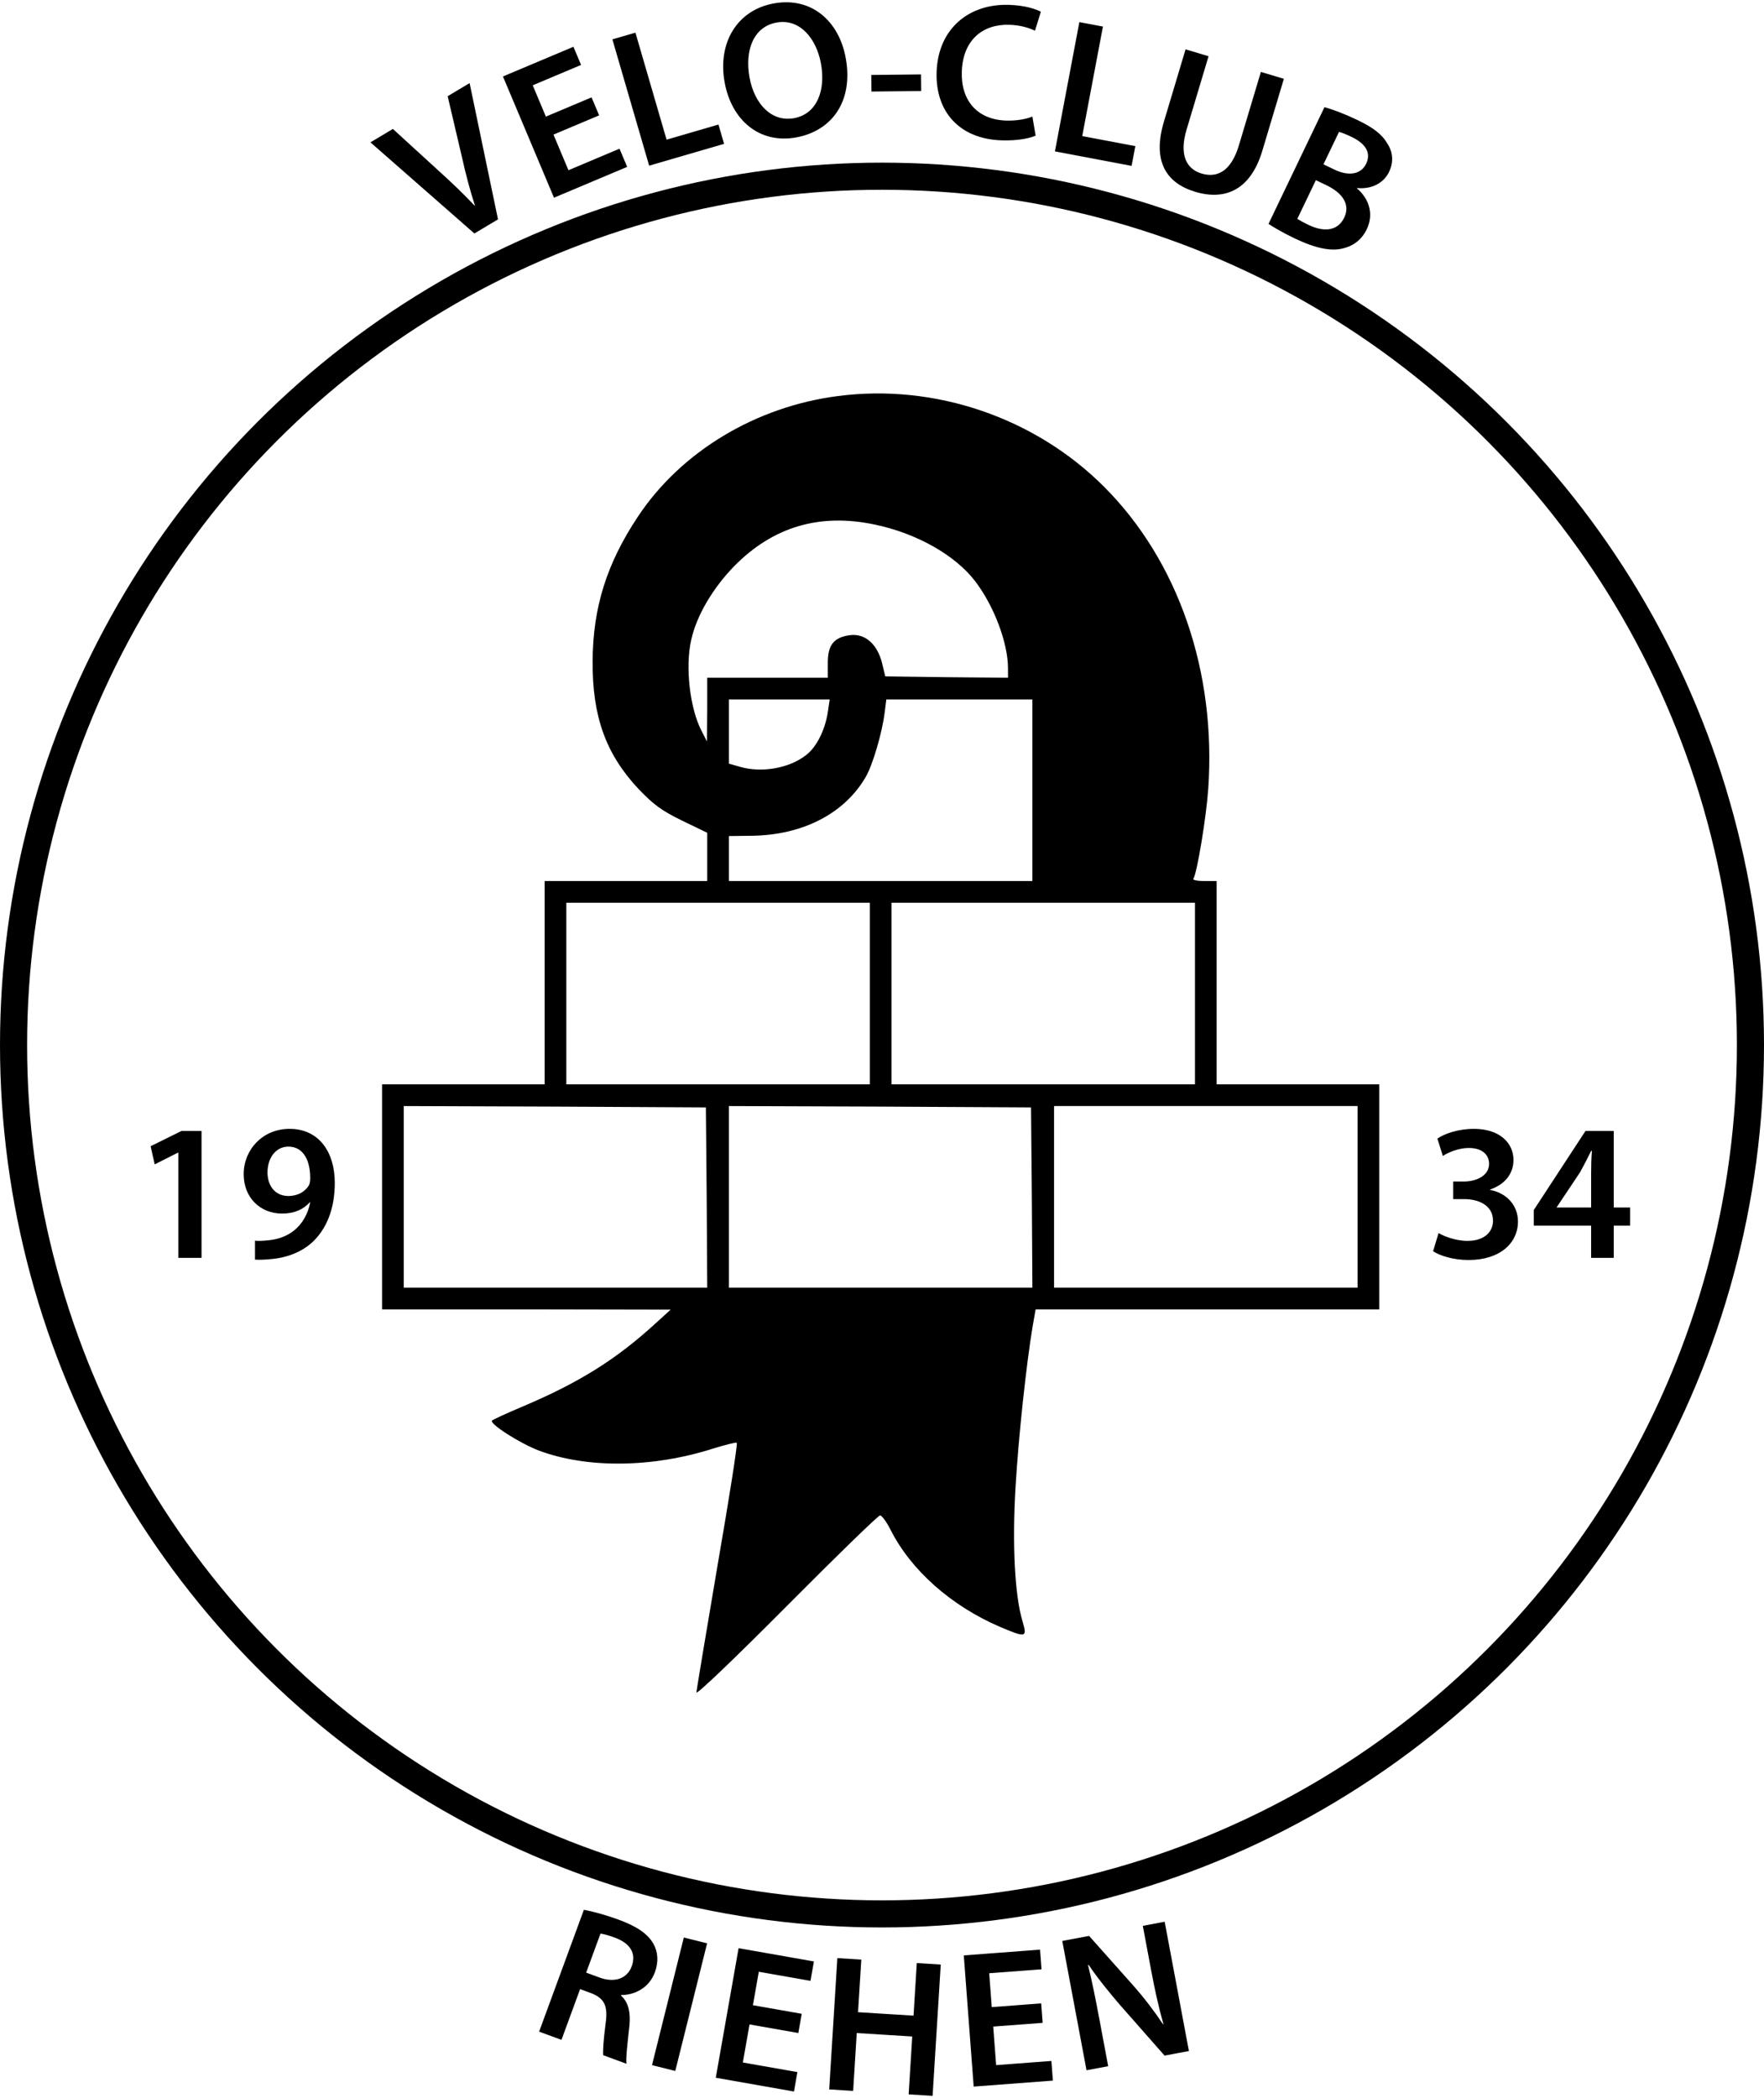
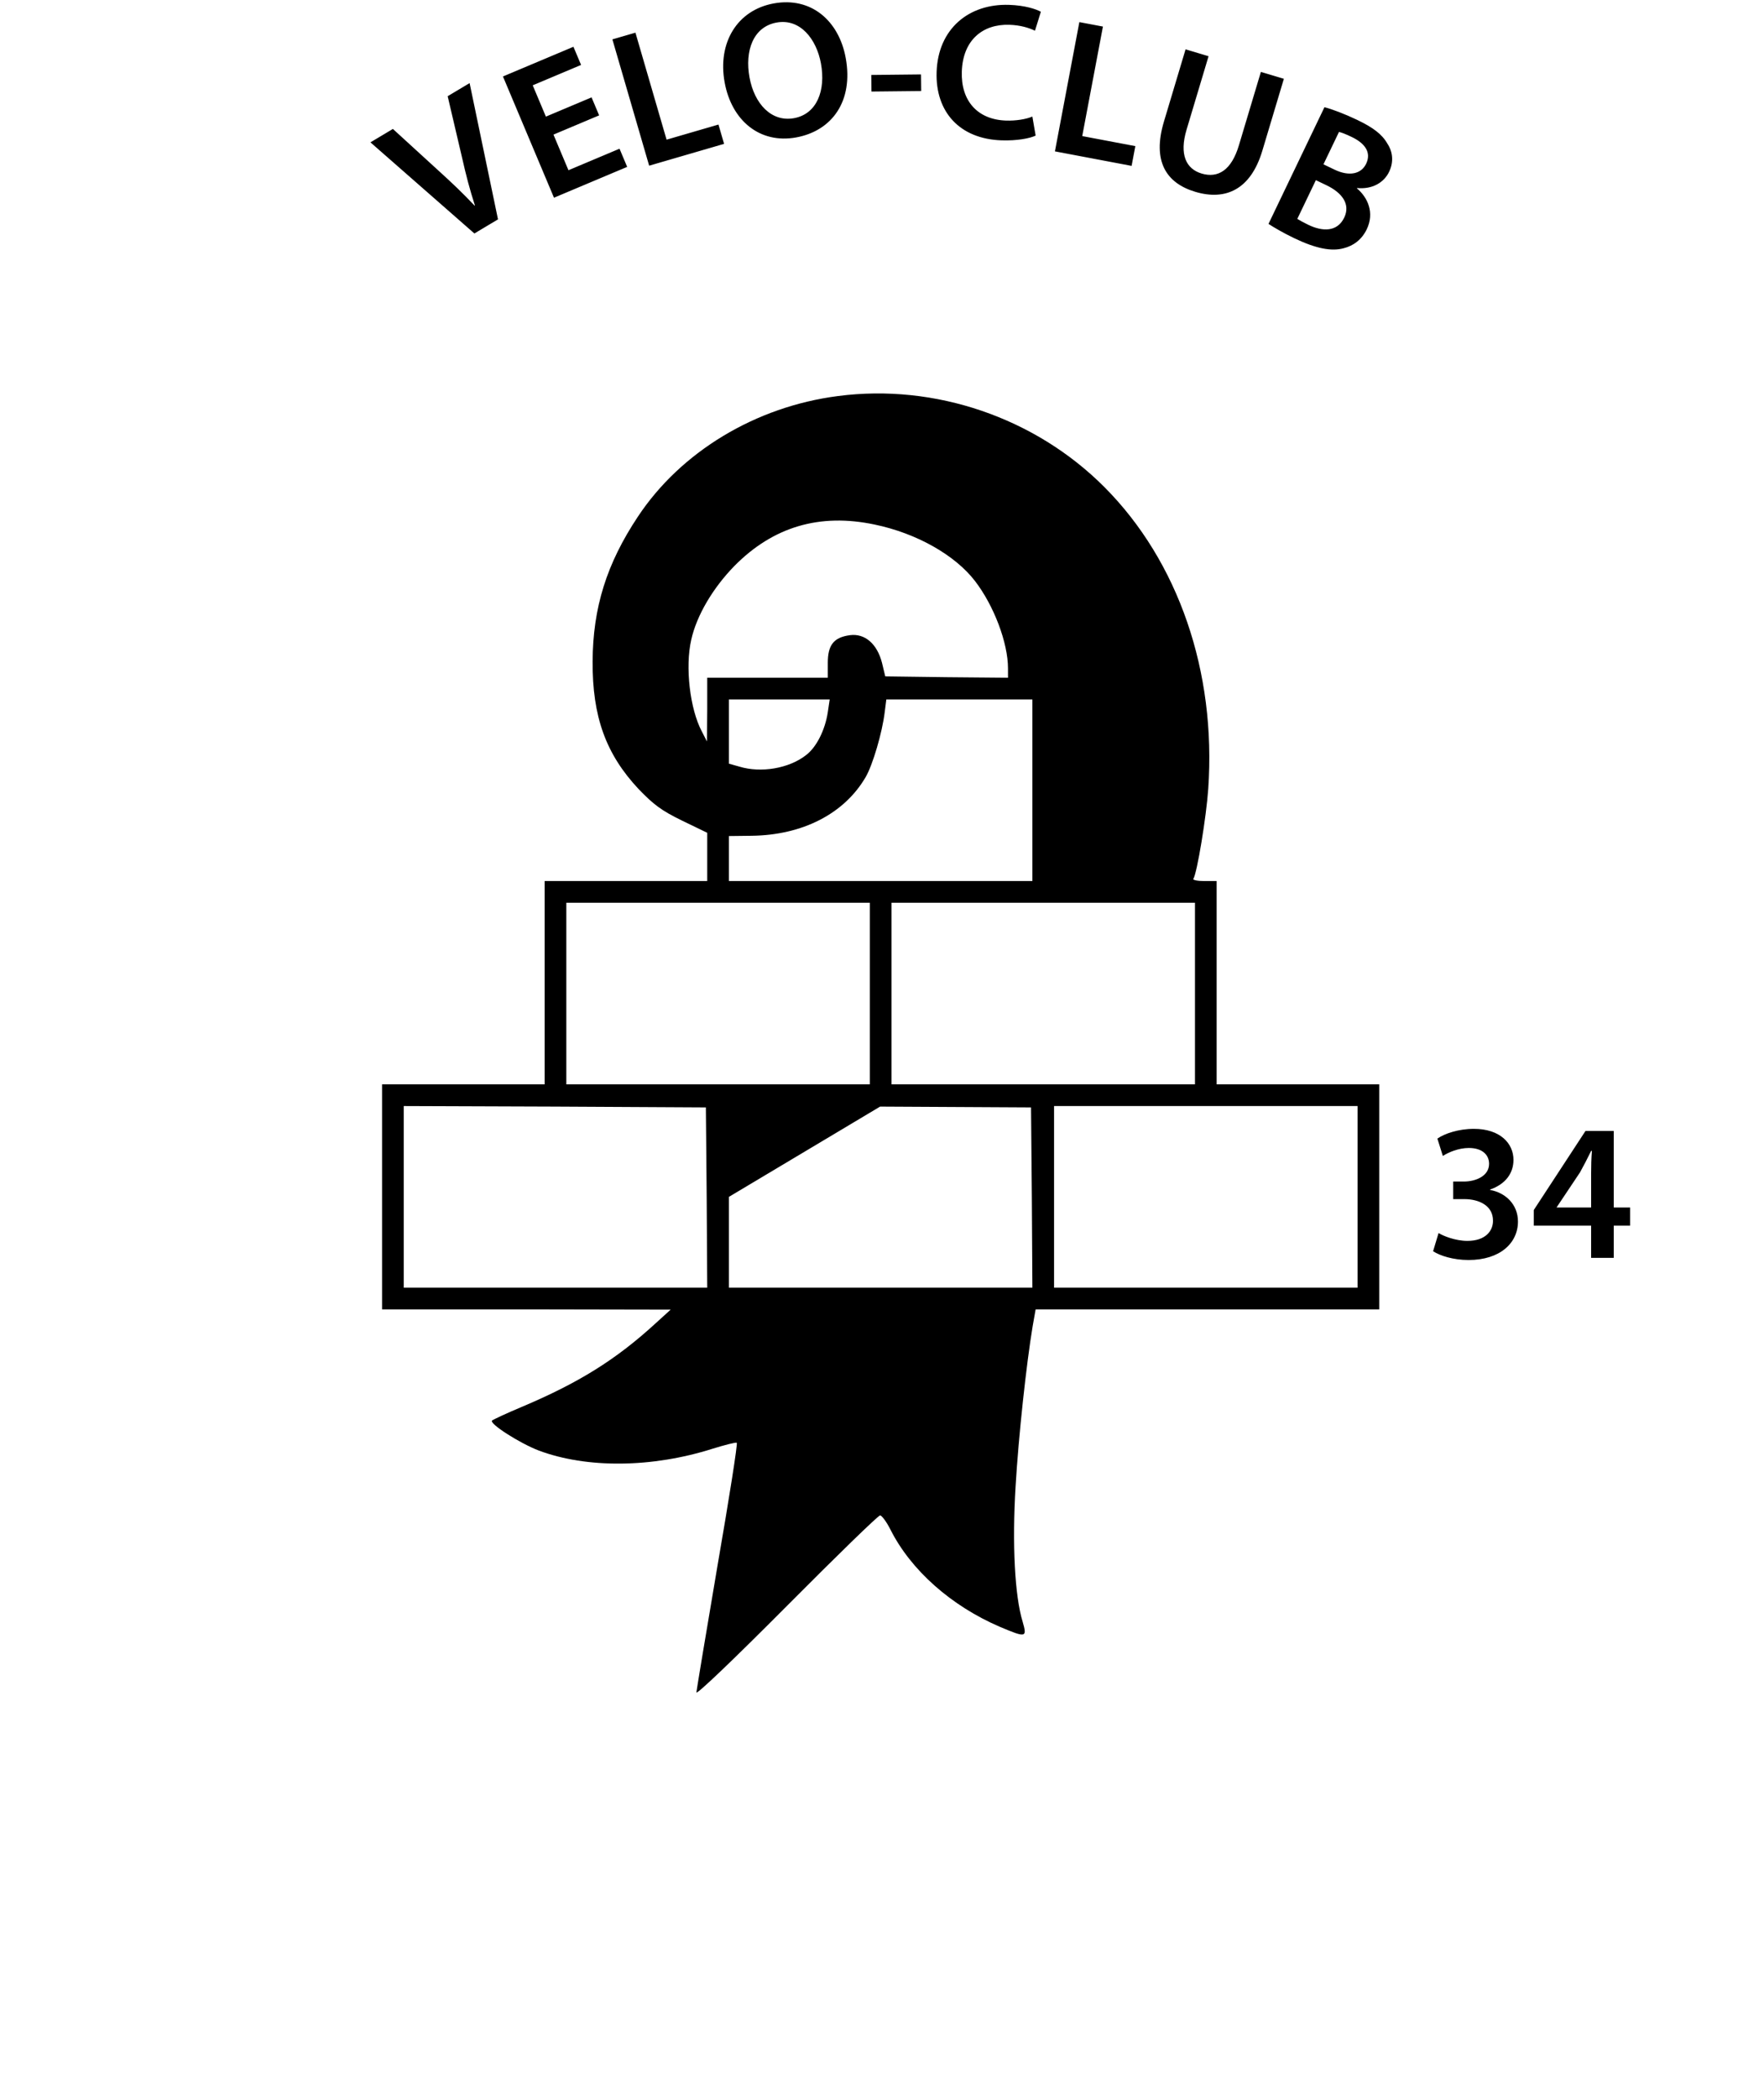
<svg xmlns="http://www.w3.org/2000/svg" xmlns:ns1="http://www.bohemiancoding.com/sketch/ns" width="651px" height="774px" viewBox="0 0 651 774" version="1.1" preserveAspectRatio="xMidYMid meet">
  <title>Group</title>
  <desc>Created with Sketch.</desc>
  <defs />
  <g id="Page-1" stroke="none" stroke-width="1" fill="none" fill-rule="evenodd" ns1:type="MSPage">
    <g id="Group" ns1:type="MSLayerGroup" transform="translate(-203, -125)">
      <g transform="translate(528, 510.1) scale(1, -1) translate(-528, -510.1) translate(343.5, 270.1)" id="Shape" fill="#000000" ns1:type="MSShapeGroup">
-         <path d="M168.7,479 C138.4,475.1 110.8,458.5 94.9,434.5 C83.4,417.2 78.3,401 78.2,381.1 C78.1,360.7 83.1,346.9 95.2,334 C100.7,328.3 103.6,326.1 111.2,322.4 L120.5,317.9 L120.5,309 L120.5,300.1 L90.5,300.1 L60.5,300.1 L60.5,262.6 L60.5,225.1 L30.5,225.1 L0.5,225.1 L0.5,183.6 L0.5,142.1 L53.8,142.1 L107,142 L101.5,137 C86.9,123.6 73.1,115 52,106.1 C46.5,103.8 41.6,101.5 41.1,101.1 C39.9,100 51.3,92.7 58.4,90 C76.1,83.4 100.1,83.6 122.5,90.7 C127,92.1 131,93.1 131.4,92.9 C131.8,92.7 128.6,72.4 124.3,47.6 C120.1,22.9 116.6,1.8 116.5,0.8 C116.5,-0.2 130.5,13.2 149.8,32.6 C168.1,51 183.6,66.1 184.3,66.1 C184.9,66.1 186.7,63.7 188.1,60.9 C195.7,45.8 210.6,32.7 228.5,25 C238.2,20.9 238.6,21 236.9,26.9 C234,36.3 233,55.5 234.3,76.8 C235.4,95.5 238.3,122.1 240.6,135.9 L241.7,142.1 L305.1,142.1 L368.5,142.1 L368.5,183.6 L368.5,225.1 L338.5,225.1 L308.5,225.1 L308.5,262.6 L308.5,300.1 L303.9,300.1 C301.4,300.1 299.6,300.5 299.9,300.9 C301.3,303.1 304.7,323.9 305.4,334.1 C308.4,377.3 294.4,418 267.1,445.4 C241.6,471 204.6,483.7 168.7,479 L168.7,479 Z M182.3,431.6 C197.7,428.4 211.9,420.4 219.3,410.8 C226.3,401.7 231.5,388 231.5,378.5 L231.5,375.1 L208.9,375.3 L186.2,375.6 L185,380.6 C183.2,387.6 178.7,391.5 173.2,390.8 C167.2,390 165,387.2 165,380.6 L165,375.1 L142.8,375.1 L120.5,375.1 L120.5,363.4 L120.4,351.6 L118.5,355.3 C114.1,363.6 112.3,379.1 114.6,389.1 C116.6,398.1 122.6,408.2 130.5,416.3 C144.8,430.8 162,435.9 182.3,431.6 L182.3,431.6 Z M165,362.4 C164,355.8 160.8,349.4 156.9,346.5 C150.6,341.6 140.3,339.9 132.4,342.3 L128.5,343.4 L128.5,355.3 L128.5,367.1 L147.1,367.1 L165.7,367.1 L165,362.4 L165,362.4 Z M240.5,333.6 L240.5,300.1 L184.5,300.1 L128.5,300.1 L128.5,308.4 L128.5,316.7 L136.8,316.8 C155.6,317 171.1,324.9 179,338.5 C181.6,343 185.1,354.9 186,362.4 L186.6,367.1 L213.6,367.1 L240.5,367.1 L240.5,333.6 L240.5,333.6 Z M180.5,258.6 L180.5,225.1 L124.5,225.1 L68.5,225.1 L68.5,258.6 L68.5,292.1 L124.5,292.1 L180.5,292.1 L180.5,258.6 L180.5,258.6 Z M300.5,258.6 L300.5,225.1 L244.5,225.1 L188.5,225.1 L188.5,258.6 L188.5,292.1 L244.5,292.1 L300.5,292.1 L300.5,258.6 L300.5,258.6 Z M120.3,183.4 L120.5,150.1 L64.5,150.1 L8.5,150.1 L8.5,183.6 L8.5,217.1 L64.3,216.9 L120,216.6 L120.3,183.4 L120.3,183.4 Z M240.3,183.4 L240.5,150.1 L184.5,150.1 L128.5,150.1 L128.5,183.6 L128.5,217.1 L184.3,216.9 L240,216.6 L240.3,183.4 L240.3,183.4 Z M360.5,183.6 L360.5,150.1 L304.5,150.1 L248.5,150.1 L248.5,183.6 L248.5,217.1 L304.5,217.1 L360.5,217.1 L360.5,183.6 L360.5,183.6 Z" />
+         <path d="M168.7,479 C138.4,475.1 110.8,458.5 94.9,434.5 C83.4,417.2 78.3,401 78.2,381.1 C78.1,360.7 83.1,346.9 95.2,334 C100.7,328.3 103.6,326.1 111.2,322.4 L120.5,317.9 L120.5,309 L120.5,300.1 L90.5,300.1 L60.5,300.1 L60.5,262.6 L60.5,225.1 L30.5,225.1 L0.5,225.1 L0.5,183.6 L0.5,142.1 L53.8,142.1 L107,142 L101.5,137 C86.9,123.6 73.1,115 52,106.1 C46.5,103.8 41.6,101.5 41.1,101.1 C39.9,100 51.3,92.7 58.4,90 C76.1,83.4 100.1,83.6 122.5,90.7 C127,92.1 131,93.1 131.4,92.9 C131.8,92.7 128.6,72.4 124.3,47.6 C120.1,22.9 116.6,1.8 116.5,0.8 C116.5,-0.2 130.5,13.2 149.8,32.6 C168.1,51 183.6,66.1 184.3,66.1 C184.9,66.1 186.7,63.7 188.1,60.9 C195.7,45.8 210.6,32.7 228.5,25 C238.2,20.9 238.6,21 236.9,26.9 C234,36.3 233,55.5 234.3,76.8 C235.4,95.5 238.3,122.1 240.6,135.9 L241.7,142.1 L305.1,142.1 L368.5,142.1 L368.5,183.6 L368.5,225.1 L338.5,225.1 L308.5,225.1 L308.5,262.6 L308.5,300.1 L303.9,300.1 C301.4,300.1 299.6,300.5 299.9,300.9 C301.3,303.1 304.7,323.9 305.4,334.1 C308.4,377.3 294.4,418 267.1,445.4 C241.6,471 204.6,483.7 168.7,479 L168.7,479 Z M182.3,431.6 C197.7,428.4 211.9,420.4 219.3,410.8 C226.3,401.7 231.5,388 231.5,378.5 L231.5,375.1 L208.9,375.3 L186.2,375.6 L185,380.6 C183.2,387.6 178.7,391.5 173.2,390.8 C167.2,390 165,387.2 165,380.6 L165,375.1 L142.8,375.1 L120.5,375.1 L120.5,363.4 L120.4,351.6 L118.5,355.3 C114.1,363.6 112.3,379.1 114.6,389.1 C116.6,398.1 122.6,408.2 130.5,416.3 C144.8,430.8 162,435.9 182.3,431.6 L182.3,431.6 Z M165,362.4 C164,355.8 160.8,349.4 156.9,346.5 C150.6,341.6 140.3,339.9 132.4,342.3 L128.5,343.4 L128.5,355.3 L128.5,367.1 L147.1,367.1 L165.7,367.1 L165,362.4 L165,362.4 Z M240.5,333.6 L240.5,300.1 L184.5,300.1 L128.5,300.1 L128.5,308.4 L128.5,316.7 L136.8,316.8 C155.6,317 171.1,324.9 179,338.5 C181.6,343 185.1,354.9 186,362.4 L186.6,367.1 L213.6,367.1 L240.5,367.1 L240.5,333.6 L240.5,333.6 Z M180.5,258.6 L180.5,225.1 L124.5,225.1 L68.5,225.1 L68.5,258.6 L68.5,292.1 L124.5,292.1 L180.5,292.1 L180.5,258.6 L180.5,258.6 Z M300.5,258.6 L300.5,225.1 L244.5,225.1 L188.5,225.1 L188.5,258.6 L188.5,292.1 L244.5,292.1 L300.5,292.1 L300.5,258.6 L300.5,258.6 Z M120.3,183.4 L120.5,150.1 L64.5,150.1 L8.5,150.1 L8.5,183.6 L8.5,217.1 L64.3,216.9 L120,216.6 L120.3,183.4 L120.3,183.4 Z M240.3,183.4 L240.5,150.1 L184.5,150.1 L128.5,150.1 L128.5,183.6 L184.3,216.9 L240,216.6 L240.3,183.4 L240.3,183.4 Z M360.5,183.6 L360.5,150.1 L304.5,150.1 L248.5,150.1 L248.5,183.6 L248.5,217.1 L304.5,217.1 L360.5,217.1 L360.5,183.6 L360.5,183.6 Z" />
      </g>
-       <circle id="Oval-1" stroke="#000000" stroke-width="10" ns1:type="MSShapeGroup" cx="528.5" cy="510.5" r="320.5" />
      <g id="VELO-CLUB-Shape-Copy" transform="translate(202.407, 125.021)" fill="#000000" ns1:type="MSShapeGroup">
        <path d="M184.379,80.899 L173.901,30.634 L165.803,35.47 L171.115,58.127 C172.473,64.192 174.017,70.147 175.857,75.757 L175.734,75.831 C171.594,71.426 167.318,67.355 162.573,63.061 L145.589,47.541 L137.306,52.488 L175.663,86.104 L184.379,80.899 Z M218.908,35.9 L202.054,42.998 L197.192,31.452 L215.041,23.935 L212.219,17.233 L186.207,28.187 L205.042,72.911 L232.049,61.538 L229.226,54.836 L210.381,62.772 L204.848,49.634 L221.703,42.536 L218.908,35.9 Z M240.162,61.098 L267.814,53.047 L265.741,45.926 L246.592,51.502 L235.099,12.029 L226.596,14.505 L240.162,61.098 Z M286.104,1.249 C272.648,3.717 265.338,15.745 268.027,30.405 C270.599,44.427 280.98,53.137 294.436,50.669 C307.608,48.253 315.635,37.338 312.699,21.333 C310.206,7.736 300.055,-1.309 286.104,1.249 L286.104,1.249 Z M287.177,8.299 C295.888,6.702 301.908,14.382 303.558,23.376 C305.389,33.361 302.073,42.021 293.646,43.567 C285.289,45.1 278.987,38.277 277.207,28.575 C275.402,18.731 278.538,9.884 287.177,8.299 L287.177,8.299 Z M322.133,27.63 L322.198,33.75 L340.557,33.555 L340.492,27.435 L322.133,27.63 Z M381.584,42.973 C379.246,43.977 375.48,44.574 371.882,44.456 C361.232,44.107 355.195,37.066 355.544,26.416 C355.925,14.758 363.252,8.803 373.111,9.125 C377.141,9.257 380.279,10.224 382.549,11.307 L384.722,4.319 C382.954,3.324 378.82,1.964 372.991,1.773 C358.167,1.288 346.77,10.568 346.247,26.544 C345.764,41.296 354.803,51.245 370.203,51.749 C376.032,51.94 380.672,51.011 382.795,50 L381.584,42.973 Z M389.91,55.818 L418.208,61.169 L419.586,53.882 L399.99,50.177 L407.628,9.78 L398.926,8.135 L389.91,55.818 Z M438.124,18.178 L430.149,44.801 C425.769,59.423 430.937,67.511 441.697,70.734 C452.87,74.081 462.151,69.946 466.449,55.6 L474.403,29.046 L465.92,26.505 L457.8,53.611 C455.072,62.715 450.157,65.827 444.018,63.988 C438.293,62.273 435.76,56.93 438.488,47.825 L446.608,20.719 L438.124,18.178 Z M468.731,82.57 C470.619,83.795 473.839,85.739 478.253,87.856 C486.238,91.686 492.021,92.783 496.444,91.551 C499.973,90.688 503.124,88.447 504.993,84.551 C507.888,78.514 505.413,72.855 501.364,69.475 L501.426,69.345 C507.006,69.866 511.313,67.38 513.243,63.355 C515.018,59.655 514.571,55.926 512.623,52.995 C510.633,49.486 507.34,47.028 501.432,44.194 C496.953,42.046 492.157,40.224 489.376,39.529 L468.731,82.57 Z M494.743,48.651 C495.68,48.861 497.106,49.385 499.443,50.507 C504.506,52.935 506.719,56.313 504.758,60.403 C502.983,64.103 498.621,65.205 493.103,62.558 L489.013,60.596 L494.743,48.651 Z M486.211,66.439 L490.171,68.338 C495.689,70.985 499.107,75.18 496.678,80.244 C494.093,85.632 488.615,85.4 483.486,82.94 C481.669,82.068 480.336,81.349 479.36,80.721 L486.211,66.439 Z" id="VELO-CLUB-Text" />
      </g>
      <g id="19-+-34-Outlines" transform="translate(258, 541)" fill="#000000" ns1:type="MSShapeGroup">
-         <path d="M10.808,48 L19.376,48 L19.376,1.2 L11.96,1.2 L0.584,6.816 L2.096,13.512 L10.664,9.192 L10.808,9.192 L10.808,48 Z M39.104,48.648 C40.4,48.72 42.416,48.72 44.432,48.504 C50.696,48.072 56.312,45.912 60.416,42.096 C65.24,37.488 68.552,30.36 68.552,20.352 C68.552,8.976 62.72,0.408 51.848,0.408 C41.84,0.408 34.928,8.184 34.928,17.112 C34.928,25.752 40.976,31.656 49.112,31.656 C53.648,31.656 56.96,30.144 59.336,27.48 L59.48,27.552 C58.616,31.944 56.528,35.472 53.504,37.92 C50.912,40.008 47.456,41.232 44,41.52 C41.84,41.736 40.472,41.808 39.104,41.664 L39.104,48.648 Z M51.416,6.96 C57.176,6.96 59.552,12.432 59.48,18.768 C59.48,19.992 59.264,20.712 58.976,21.288 C57.608,23.52 55.016,25.176 51.416,25.176 C46.52,25.176 43.784,21.432 43.712,16.608 C43.712,10.92 46.952,6.96 51.416,6.96 L51.416,6.96 Z" id="19" />
        <path d="M473.88,45.552 C476.4,47.208 481.296,48.792 486.984,48.792 C498.576,48.792 505.2,42.528 505.2,34.608 C505.2,28.272 500.592,23.952 494.904,22.944 L494.904,22.8 C500.664,20.784 503.544,16.752 503.544,11.856 C503.544,5.736 498.576,0.408 488.928,0.408 C483.312,0.408 478.128,2.136 475.464,4.008 L477.48,10.416 C479.424,9.12 483.24,7.464 487.056,7.464 C492.168,7.464 494.544,10.128 494.544,13.296 C494.544,17.976 489.36,19.848 485.256,19.848 L481.296,19.848 L481.296,26.328 L485.4,26.328 C490.8,26.328 495.984,28.704 495.984,34.248 C496.056,37.92 493.32,41.736 486.552,41.736 C482.088,41.736 477.696,39.936 475.896,38.856 L473.88,45.552 Z M540.552,48 L540.552,36.12 L546.6,36.12 L546.6,29.424 L540.552,29.424 L540.552,1.2 L530.112,1.2 L511.032,30.36 L511.032,36.12 L532.2,36.12 L532.2,48 L540.552,48 Z M519.456,29.424 L519.528,29.28 L528.096,16.464 C529.536,13.872 530.76,11.496 532.2,8.544 L532.488,8.544 C532.272,11.28 532.2,14.016 532.2,16.68 L532.2,29.424 L519.456,29.424 Z" id="34" />
      </g>
      <g id="RIEHEN-Shape-Copy" transform="translate(528.782, 516.494) rotate(25) translate(-528.782, -516.494) translate(148.782, 136.494)" fill="#000000" ns1:type="MSShapeGroup">
-         <path d="M416.333,757.998 L425.086,757.26 L423.41,737.386 L427.858,737.011 C432.892,736.731 435.357,738.546 437.253,744.745 C439.124,750.656 440.605,754.506 441.444,755.88 L450.555,755.112 C449.393,753.331 447.63,747.844 445.615,741.944 C444.002,737.383 441.637,734.187 438.085,733.186 L438.066,732.971 C442.447,730.939 446.323,726.349 445.797,720.108 C445.452,716.018 443.661,712.773 440.819,710.773 C437.36,708.319 432.528,707.57 425.569,708.157 C420.475,708.587 415.561,709.435 412.309,710.287 L416.333,757.998 Z M421.576,715.647 C422.419,715.359 424.194,714.993 426.993,714.757 C432.732,714.273 436.669,716.398 437.116,721.707 C437.522,726.514 434.057,729.985 428.102,730.487 L422.865,730.929 L421.576,715.647 Z M450.056,703.958 L459.31,751.595 L468.003,749.906 L458.749,702.269 L450.056,703.958 Z M501.382,711.078 L483.718,715.814 L480.473,703.714 L499.18,698.697 L497.297,691.673 L470.036,698.983 L482.605,745.855 L510.909,738.266 L509.025,731.242 L489.275,736.538 L485.583,722.768 L503.247,718.032 L501.382,711.078 Z M504.618,686.902 L522.361,732.069 L530.604,728.831 L522.785,708.928 L541.885,701.425 L549.703,721.329 L557.946,718.091 L540.203,672.923 L531.96,676.161 L539.068,694.255 L519.969,701.757 L512.861,683.664 L504.618,686.902 Z M579.85,670.25 L563.904,679.205 L557.77,668.281 L574.657,658.798 L571.097,652.457 L546.487,666.276 L570.248,708.59 L595.799,694.242 L592.238,687.901 L574.409,697.913 L567.429,685.483 L583.375,676.528 L579.85,670.25 Z M612.054,680.793 L601.947,666.689 C597.292,660.192 593.501,655.026 589.559,650.144 L589.693,649.959 C594.812,653.023 600.926,655.994 606.546,658.521 L629.261,668.463 L636.693,663.137 L608.426,623.691 L601.754,628.472 L611.61,642.225 C615.93,648.253 619.754,653.219 623.997,658.151 L623.88,658.235 C619.004,655.263 613.45,652.333 607.671,649.831 L585.368,640.215 L577.174,646.087 L605.441,685.532 L612.054,680.793 Z" id="RIEHEN-Text" />
-       </g>
+         </g>
    </g>
  </g>
</svg>